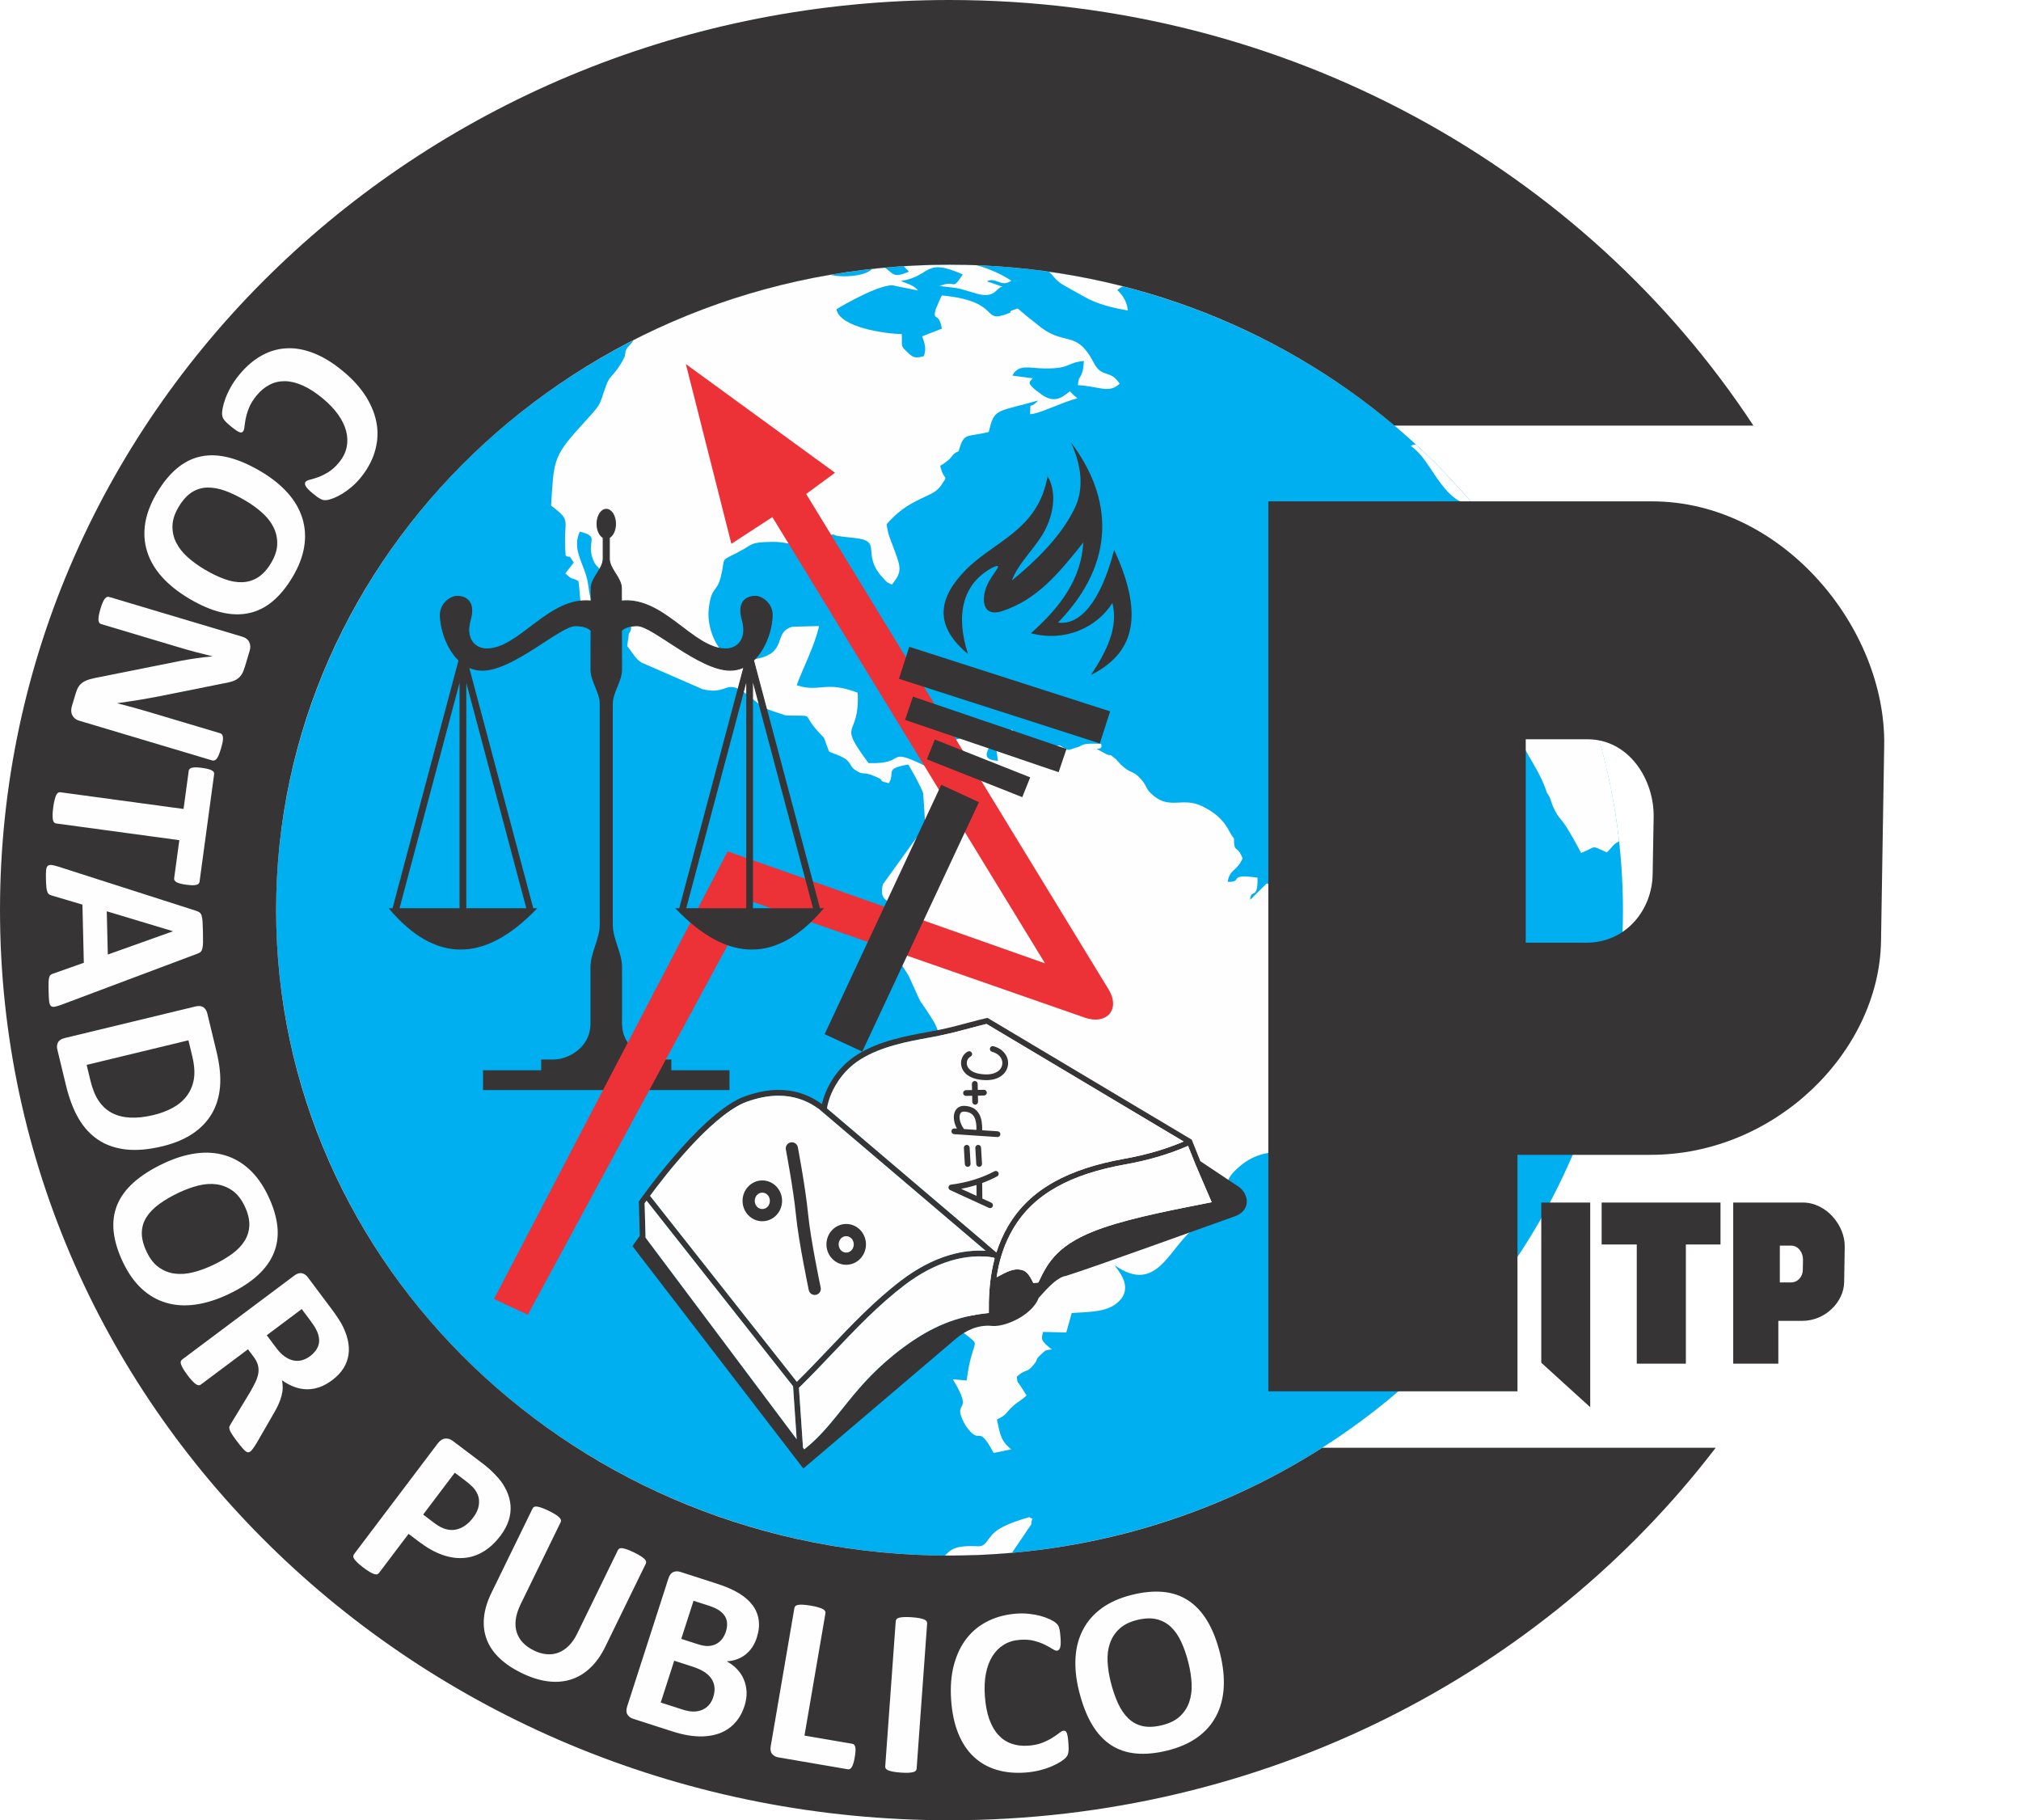
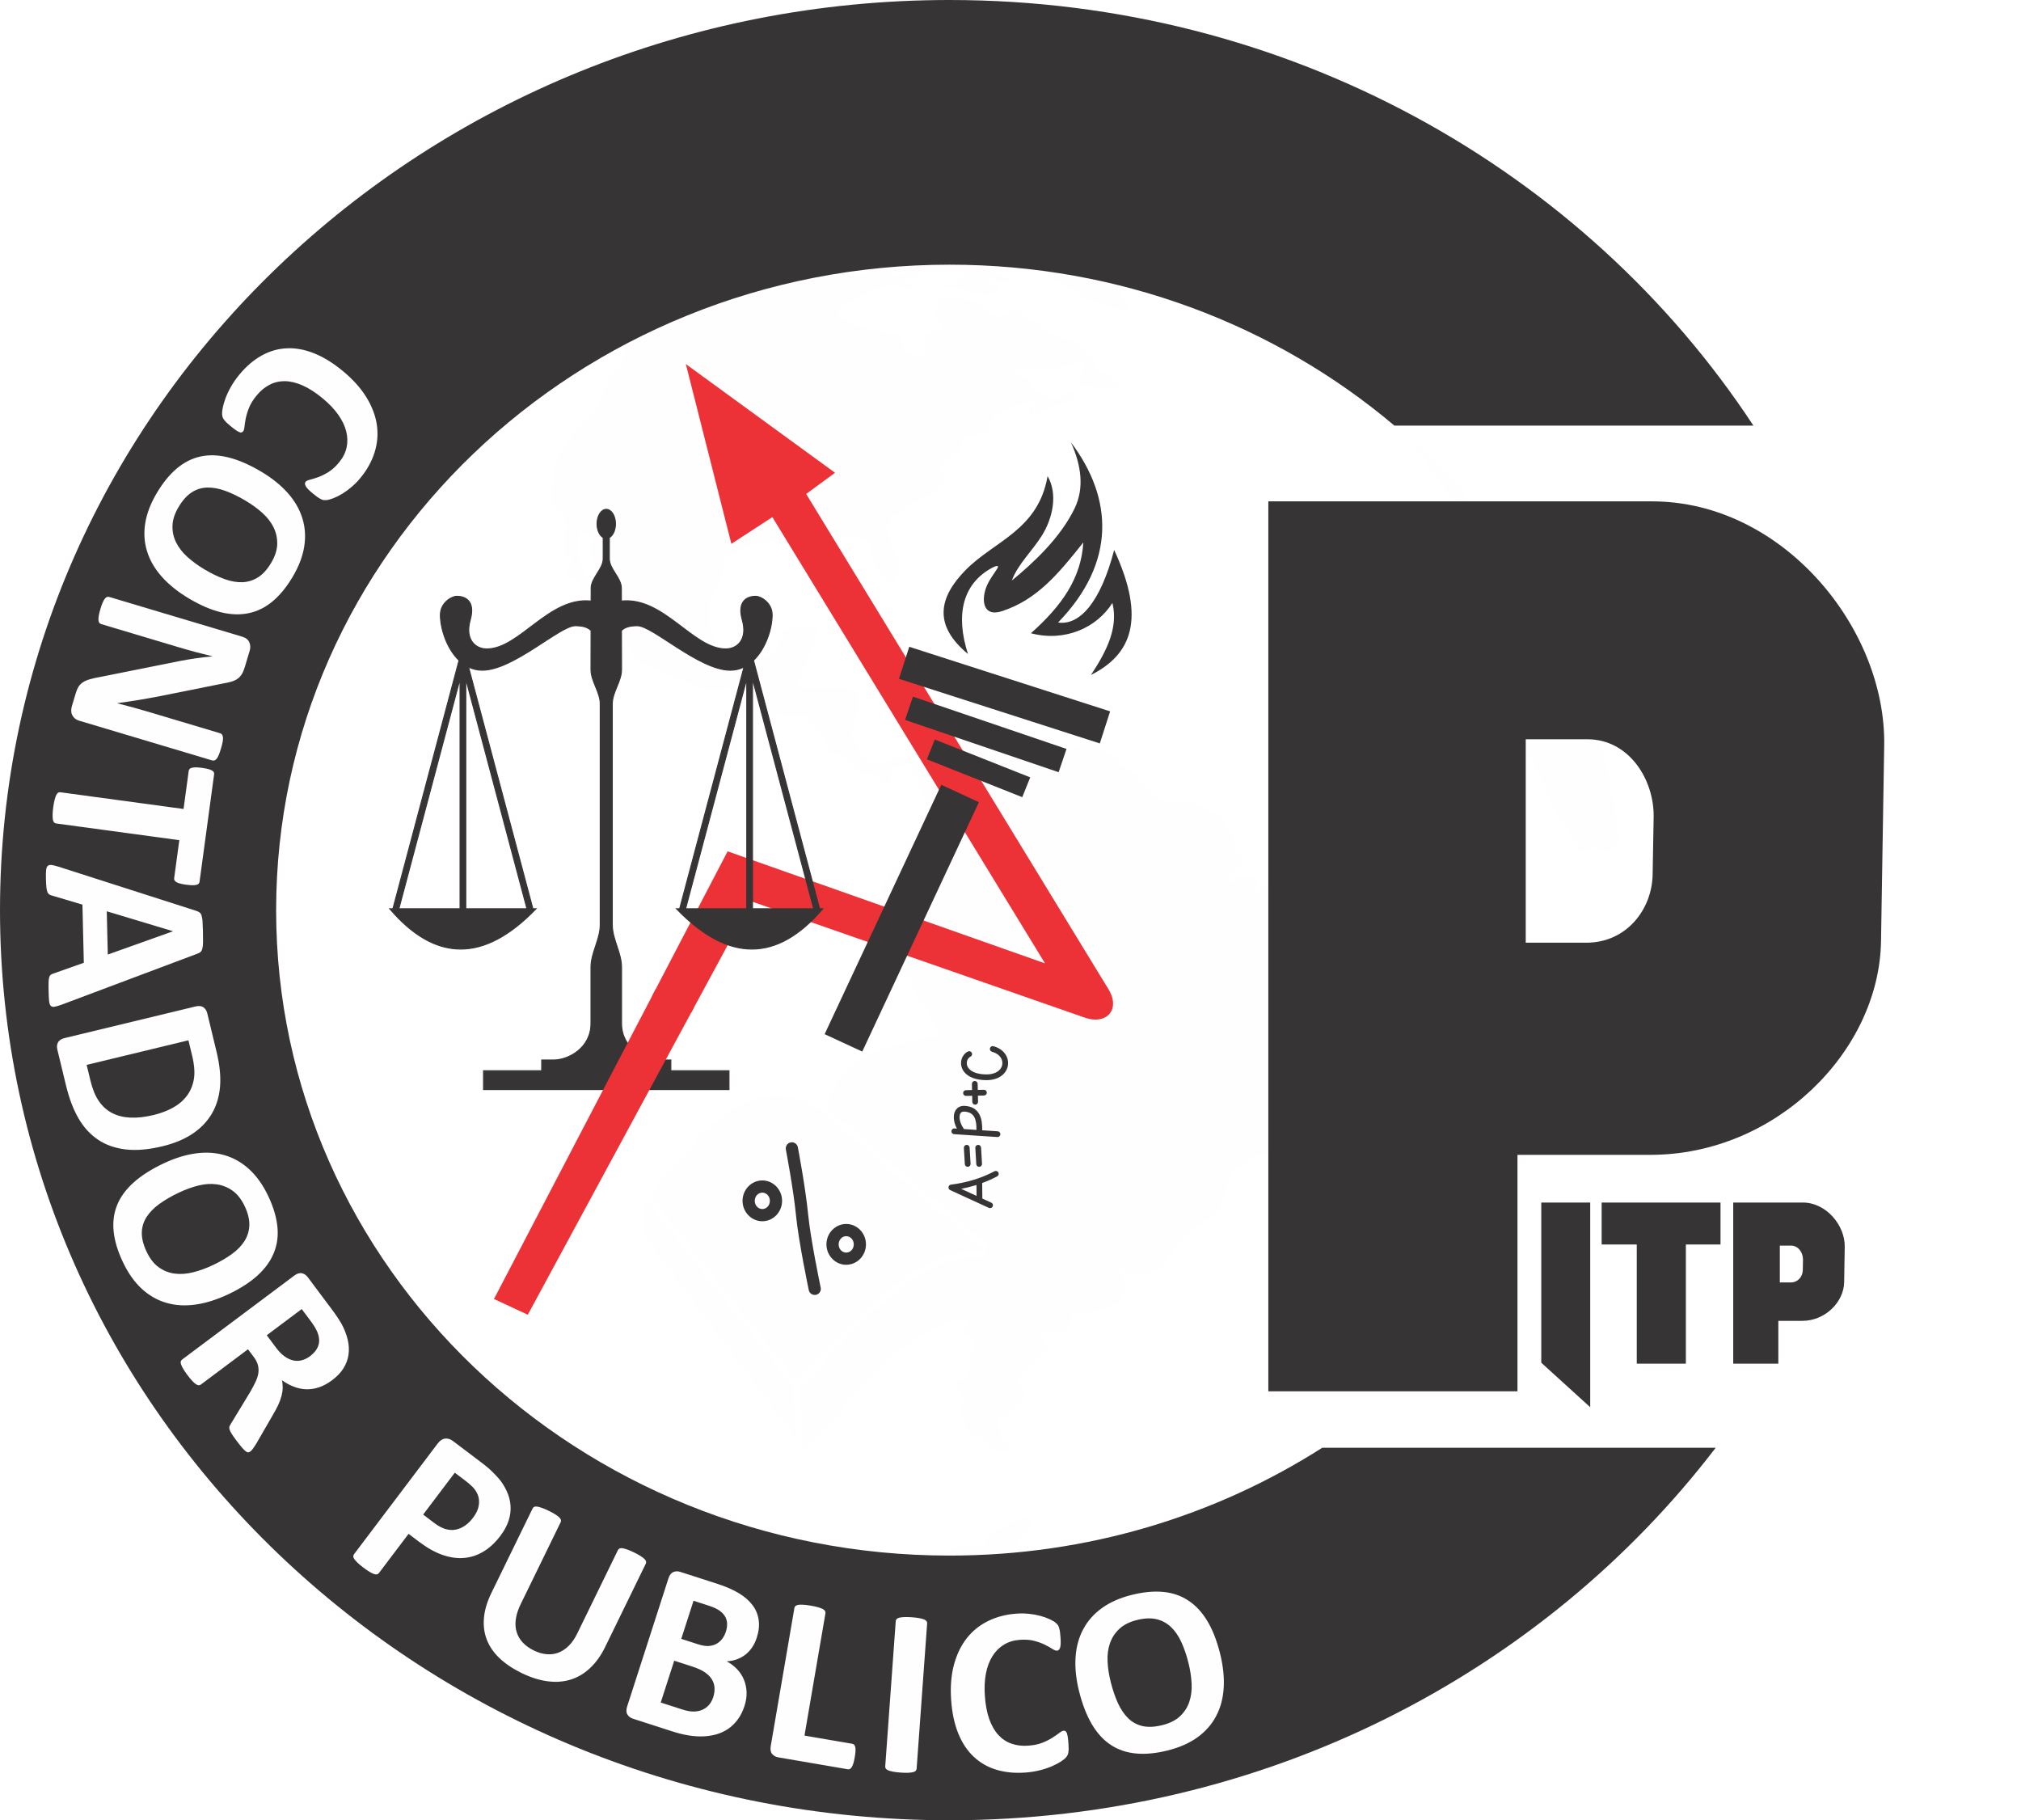
<svg xmlns="http://www.w3.org/2000/svg" xml:space="preserve" width="157.441mm" height="141.78mm" version="1.1" style="shape-rendering:geometricPrecision; text-rendering:geometricPrecision; image-rendering:optimizeQuality; fill-rule:evenodd; clip-rule:evenodd" viewBox="0 0 15200.45 13688.45">
  <defs>
    <style type="text/css"> .str0 {stroke:#373435;stroke-width:7.36;stroke-miterlimit:22.926} .fil6 {fill:none;fill-rule:nonzero} .fil1 {fill:#FEFEFE} .fil3 {fill:#373435} .fil2 {fill:#ED3237} .fil0 {fill:#00AFEF} .fil4 {fill:#FEFEFE;fill-rule:nonzero} .fil7 {fill:#373435;fill-rule:nonzero} .fil5 {fill:#373435;fill-rule:nonzero} </style>
    <clipPath id="id0">
      <path d="M2419.22 3327.83l4281.42 0 0 5367.9 -4281.42 0 0 -5367.9z" />
    </clipPath>
    <clipPath id="id1">
      <path d="M5855.91 2979.82l3001.58 0 0 5274.43 -3001.58 0 0 -5274.43z" />
    </clipPath>
    <clipPath id="id2">
      <path d="M7944.98 1685.74l7255.46 0 0 10981.14 -7255.46 0 0 -10981.14z" />
    </clipPath>
  </defs>
  <g id="Capa_x0020_1">
    <g id="Contador_x0020_Publico.cdr">
-       <ellipse class="fil0" cx="7141.73" cy="6844.23" rx="5064.86" ry="4853.87" />
      <path class="fil1" d="M7141.73 1990.35c68.38,0 136.35,1.65 204.08,4.25 95.33,27.45 185.15,65.91 260.13,116.21 -78.27,54.96 -112.79,-31.5 -183.35,4.81l120.12 41.3c-50.97,-2.62 -49.49,93.49 -197.29,51.24 -139.6,-39.87 -106.06,-39.07 -279.48,-57.02 133.17,-53.66 86.49,46.74 175.08,-87.31 -294.38,-131.28 -232.42,12.72 -464.64,49.02 49.26,22.98 94.18,28.94 128.47,71.68l-170.93 -34.24c-78.9,-35.18 -384.73,139.24 -442.78,175.03 24.41,138.78 372.45,184.92 491.31,187.13 4.35,98.43 -13.92,82.19 45,138.84 44.43,42.71 60.64,42.26 121.4,26.95 18.56,-54.74 7.73,-94.11 -13.14,-148.96l148.07 -57.94c-23,-133.92 -71,-48.34 -46.55,-145.13l37.23 -85.98c2.23,-4.56 5.46,-12.9 9.68,-18.41 459.89,44.06 286.97,218.61 500.46,134.58 46.77,-18.41 -32.83,-3.97 69.85,-36.75 46.51,40.97 142.49,118.18 178.37,145.02 181.59,135.8 265.82,16.63 394.22,264.33 61.64,118.86 124,45.69 194,156.71 -81.82,75.97 -144.9,21.01 -314.03,10.41 4.71,-87.39 36.21,-35.9 45.64,-181.46 -139.14,13.44 -92.4,57.3 -293.08,56.19 -121.72,-0.67 -196.67,-36.62 -245.62,53.62l153.52 20.31c-17.18,27.12 -65.13,26.95 60.59,118.12 93.21,67.64 148.32,38.72 218.8,-20.94 30.85,32.32 17.41,21.15 56.57,53 -122,31.87 -291.75,120.26 -355.65,119.35 4.2,-109.14 -9.15,-26.6 60.42,-102.55 -293.44,84.5 -327.53,57.46 -363.88,206.47l-7.98 30.49c-174.74,42.71 -183.06,-1.52 -226.78,144.82 -66.62,29.19 -24.11,33.96 -117.33,97.22 -3.4,2.32 -15.35,7.37 -20.68,13.07 29.61,126.35 67.92,55.22 5.24,148.16 -32.24,47.81 -85.12,67.06 -142.74,94.4 -119.2,56.59 -186.47,105.41 -265.44,196.01 9.3,81.85 36.21,131.56 64.63,211.09 41.79,116.81 51.17,148.88 -24.82,243.06 -37.07,-20.87 -24.5,-2.6 -71.24,-54.18 -167.44,-184.63 15.84,-276.88 -223.25,-298.41 -279.53,-25.2 23.91,-31.68 -349.33,-13.77 -17.73,58.71 0.17,33.58 -13.67,75.92 -111.92,-13.59 -160.68,-32.43 -238.89,-31.16 -179.6,3.03 -138.01,14.27 -258.39,76.38 -146.95,75.87 -93.16,30.94 -133.12,188.88 -30.35,120.15 -70.74,64.78 -90.28,241.59 -17.67,159.94 86.64,392.48 245.64,385.24 392.48,-17.84 213.01,-208.33 384.68,-253.99l199.9 -5.12c-35.56,154.93 -119.55,310.77 -168.53,445.32 175.36,56.78 213.75,-37.86 458.88,56.22 16.91,355.02 -163.54,198.6 81.28,528.84 312.28,11.6 102.87,-137.48 458.09,36.47 211.37,-142.81 53.21,-160.35 209.2,-215.31 62.68,-22.07 96.35,-9.28 164.08,-48.24 9.21,-5.31 48.96,-35.94 54.08,-38.33 5.87,-2.75 20.85,-8.3 26.93,-9.43 39.89,-7.19 19.44,-4.77 41.45,5.08 26.39,111.4 -172.18,240.55 20.08,253.18l-20.97 -145.09c66.97,-29.4 111.76,-32.28 124.47,-92.77 104.72,130.33 262.93,123.93 362.89,122.97 78.9,43.67 44.73,37.02 129.2,13.05 48.98,-13.94 21.98,-33.49 180.12,-26.01 23.83,70.69 -100.4,2.53 29.81,72.39 59.34,31.87 10.43,-15.61 80.13,41.41l34.73 38.48c77.88,76.5 90.17,42.08 151.08,108.42 58.95,64.24 30.35,73.97 101.46,131.62 125.49,101.75 220.56,4.32 368.04,78.81 184.89,93.33 187.17,191.31 233.71,238.72 1.76,121.28 19.89,39.85 65.37,151.23 -44.66,100.64 -93.99,75.49 -113,176.56 128.28,2.94 -12.01,-64.33 224.95,-31.46 4.32,176.05 -50.69,76.49 -55.48,167.01l123.72 -122.92c64.9,9.04 130.85,40.76 185.2,73.11 85.25,50.82 61.62,45.18 52.56,160.61 95.11,-49.86 44.38,-59.29 163.65,-31.87 84.84,19.49 134.55,18.34 232.48,30.72 13.77,34.63 74.41,84.3 110.1,126.47 83.41,98.43 55.61,57.3 173.24,103.91 87.88,458.13 -269.23,518.06 -331.19,778.19 -49.97,209.72 -57.51,268.74 -137.8,449.79 -35.18,79.22 -62.54,93.92 -110.7,172.23 -154.15,250.91 -331.82,56.22 -573.5,294.68 -151.85,149.84 49.5,195.91 -298.93,430.13 -192.03,129.08 -282.85,513.73 -607.35,282.37 14.2,30.18 145.04,155.62 34.2,268.95 -83.56,85.41 -214.3,80.82 -357.44,90.49l-41.01 146.36 -175.4 -4.18c-8.82,52.34 -23.18,58.56 51.31,119.91 3.49,2.82 11.62,6.46 16.78,10.58 -59.39,10.86 -41.17,2.23 -81.51,38.03 -46.31,41.04 -24.24,37.35 -48.37,68.11 -65.37,83.52 -56.67,30.4 -135.36,100.23 6.75,60.19 6.98,32.22 26.71,67.43 2.47,4.42 6.89,10.04 9.56,14.46l37.25 59.01c-45.42,43.67 -62.49,43.39 -105.93,84.03 -63.78,59.71 -32.72,53.73 -116.51,97.31 22.96,107.71 28.6,145.53 77.94,197.59 5.18,5.48 23.74,21.7 28.91,26.49l-132.06 27.1c-124.6,-234.13 -90.87,-44.23 -203.76,-195.97 -2.49,-3.36 -6.06,-9.78 -8.22,-13.03l-12.88 -23.28c-87.95,-174.82 83.54,-48.44 -81.58,-321.72l103.87 9.09c43.25,-342.94 123.34,-240.2 -21.77,-357.3 10.49,-62.8 28.6,-78.09 33.26,-123.27 7.59,-73.31 -19.65,-71.99 -1.71,-148.08 13.98,-59.42 99.53,-158.27 100.79,-260.69l21.32 -37.64c1.8,-5.42 6.25,-13.13 8.15,-20.02 1.93,-7.05 4.05,-13.31 5.69,-21.39 11.33,-55.96 -7.59,-94.59 24.65,-250.21 14.07,-68.1 53.31,-244.06 53.05,-302.65 86.57,-60.71 29.78,-170.8 51.25,-277.55 88.87,-442.35 38.64,-425.94 -320.07,-624.39 -200.11,-110.7 -127.26,-156.62 -208.52,-286.27 -142.55,-227.53 -46.02,-37.79 -182.74,-334.59l-99.17 -157.14c-41.15,-41.46 -10.66,-19.77 -45.2,-32.27l-24.28 -33.75c-101.44,-181.52 -16.95,-224.88 37.47,-292.41 2.51,-3.19 7.61,-9.73 11.35,-14.68 -57.79,-48.77 -97.16,-49.85 -74.17,-156.21l249.02 -345.7c25.34,-23.27 54.96,-46.14 72.2,-63.61 0.07,-0.54 -16.07,-266.13 -18.08,-275.56 -7.19,-34.1 -94.7,-192.8 -112.48,-216.78 -184.52,33.3 -93.62,54.85 -145.58,140.49 -104.81,-25.43 -4.92,-10.93 -109.81,-54.05 -94.25,-38.74 -75.82,0.13 -143.09,-45.25 -53.68,-36.22 -16.85,-68.09 -139.63,-115.75l-27.41 -10.04c-3.29,-1.34 -11.72,-5.24 -14.43,-6.35 -2.8,-1.19 -10.51,-3.62 -14.83,-6.96 -62.14,-157.31 -8.5,-60.83 -102.42,-172.6 -100.79,-119.96 -2.78,-91.29 -223.14,-98.69 -177.07,-56.67 -153.31,-47.59 -279.83,-148.26 -180.06,-143.29 -144.13,0.15 -346.23,-48.93l-460.56 -200.74c-46.68,-30.11 -68.23,-77.7 -106.26,-124l12.88 -93.8c75.1,-90.91 -127.93,-249.31 -168.8,-363.55 -66.05,-184.61 -68.91,-114.43 -99.19,-188.05 -59.79,-144.92 59.65,-176.05 -101.94,-214.77 -51.92,118.61 7.94,205.92 45.46,321.39 23.9,73.39 17.13,108.49 36.23,178.88 23.45,86.53 87.83,55.87 12.2,137.05 -118.23,-141.89 -77.51,-65.98 -103.31,-264.68 -62.68,-36.97 -32.1,2 -98.97,-58.6l63.6 -81.34c-47.79,-76.58 -21.56,-26 -61.12,-53.16 -24.23,-285.28 58.01,-246.51 -109.59,-376.08 21.5,-330.05 11.79,-362.96 214.89,-587.16 180.71,-199.46 135.76,-143.02 201.16,-320.81 30.29,-82.38 66.32,-66.86 138.26,-213.03l6.12 -39.51c11.21,-36.29 35.2,-40.04 58.8,-83.23 456.14,-232.89 953.73,-401.03 1479.53,-491.28 100.68,24 260.27,9.77 311.29,-40.07l3.08 -3.76c32.48,-3.57 65.04,-6.93 97.7,-9.93 61.94,42.66 61.6,82.94 180.41,30.01l-39.16 -40.96c114,-7.44 228.97,-11.43 344.94,-11.43zm747 52.69c189.39,26.91 375.36,63.76 557.33,110.12 -10.19,4.65 -19.29,9.23 -43.19,28.77 33,26.08 75.42,86.56 79.72,152.6 -107.53,-17.04 -229.7,-47.43 -323.78,-100.81l-148.68 -83.08c-77.36,-43.08 -82.1,-74.01 -121.4,-107.6zm2759.8 1299.17c154.76,142.38 299.98,294.19 434.91,454.27 -123.06,15.52 -13.61,10.18 -79.61,-16.15 -177.14,-70.61 -251.43,-334.35 -393.5,-426.61 14.87,-8.8 26.55,-11.12 38.19,-11.51zm517.8 555.31c549.3,688.06 911.01,1520.92 1011.51,2428.64 -52.94,29.99 -38.91,30.44 -92.05,84.45 -128.09,-56.61 -67.02,-46.63 -193.81,3.55 -31.52,-58.9 -85.44,-160.74 -129.78,-223.09 -27.67,-38.87 -44.16,-46.66 -75.92,-113.37 -22.85,-48.05 -20.01,-73.61 -51.69,-115.97 -55.02,-173.08 -154.39,-277.13 -221.73,-451.22 -61.27,-158.38 -35.01,-362.04 -129.15,-532.54 -63.63,-115.36 -58.64,-86.49 -62.83,-260.82 -2.3,-94.98 -27.49,-217.17 -15.76,-298.35 11.51,-79.46 34.32,-135 -19.86,-232.72 -59,-106.3 -36.97,-189.95 -81.8,-262.18 21.88,-16.85 41.37,-16.39 62.87,-26.39zm-3555.05 7779.64c-154.65,13.64 -311.2,20.94 -469.56,20.94 -11.3,0 -22.52,-0.35 -33.8,-0.41 38.68,-38.31 64.37,-75.12 220.71,-70.73 3.9,0.12 11.49,0.57 14.83,0.72 3.08,0.11 11.34,0.45 13.77,0.54 70.81,2.88 65.09,-77.31 163.49,-133.92 64.12,-36.86 144.1,-63.27 220.91,-85.6 53.29,38.52 17.89,-23.74 15.16,53.94l-145.51 214.51z" />
      <path class="fil2" d="M5158.4 2737.78l342.38 1351.64 308.32 -200.77 2050.75 3355.85 -2387.24 -842.38 -566.06 1084.32 290.91 130.75 453.71 -838.78 2509.63 874.83c159.54,55.59 270.83,-59.23 175.68,-215.14l-2273.05 -3723.38 216.92 -159.54 -1121.96 -817.4z" />
      <g style="clip-path:url(#id0)">
        <image x="2419.22" y="3327.83" width="4281.42" height="5367.9" />
      </g>
      <path class="fil3 str0" d="M3460.01 6833.76l0 -1727.56 -459.87 1727.56 459.87 0zm1099.95 -3003.67c38.26,0 69.29,48.96 69.29,109.36 0,47.67 -19.32,88.21 -46.29,103.18l0 159.2c0,76.86 90.32,143.64 90.52,220.49l0.23 97.66c317.08,-34.52 537.86,360.04 784.94,360.04 86.65,0 165.86,-71.94 124.29,-217.5 -44.54,-157.46 54.38,-178.64 100.62,-178.36 39.93,0.26 124.05,48.84 124.05,140.12 0,100.19 -46.53,251.93 -140.27,341.78l497.16 1867.71 24.26 0c-343.47,403.1 -710.32,406.01 -1101.18,0l24.26 0 483.74 -1817.17c-31.07,14.96 -65.55,23.57 -103.48,23.57 -232.01,0 -584.15,-334.62 -697.91,-334.62 -56.39,0 -93.23,10.29 -119.96,35.77l0.71 293.44c0.2,89.24 -69.57,169.59 -69.57,258.83l0 1661.19c0,108.79 69.57,210.3 69.57,319.1l0 423.05c0,185.14 171.63,274.29 279.67,274.29l91.07 0 0 80.66 437.41 0 0 141.61 -923.17 0 -923.16 0 0 -141.61 437.41 0 0 -80.66 91.08 0c108.04,0 279.66,-89.15 279.66,-274.29l0 -423.05c0,-108.8 69.58,-210.31 69.58,-319.1l0 -1661.19c0,-89.24 -69.77,-169.59 -69.58,-258.83l0.72 -293.44c-26.73,-25.48 -63.58,-35.77 -119.96,-35.77 -113.76,0 -465.9,334.62 -697.91,334.62 -37.94,0 -72.41,-8.61 -103.48,-23.57l483.74 1817.17 24.26 0c-390.86,406.01 -757.72,403.1 -1101.18,0l24.26 0 497.16 -1867.71c-93.75,-89.85 -140.27,-241.59 -140.27,-341.78 0,-91.28 84.12,-139.86 124.05,-140.12 46.25,-0.28 145.16,20.9 100.62,178.36 -41.56,145.56 37.64,217.5 124.29,217.5 247.07,0 467.85,-394.56 784.93,-360.04l0.24 -97.66c0.19,-76.88 90.52,-143.61 90.52,-220.49l0 -159.22c-26.96,-15 -46.27,-55.5 -46.27,-103.16 0,-60.4 31.03,-109.36 69.32,-109.36zm1099.9 3003.67l0 -1727.56 459.87 1727.56 -459.87 0zm-503.25 0l459.89 -1727.56 0 1727.56 -459.89 0zm-1193.35 0l-459.89 -1727.56 0 1727.56 459.89 0z" />
      <g style="clip-path:url(#id1)">
        <image x="5855.91" y="2979.82" width="3001.58" height="5274.43" />
      </g>
      <path class="fil3" d="M7280.35 4917.99c-261.66,-216.19 -221.44,-424.69 -16.12,-632.78 214.86,-217.76 544.96,-298.78 614.88,-704.53 78.49,133.22 39.27,315.34 -42.45,446.32 -71.89,115.25 -183.22,218.74 -226.45,338.87 160.79,-131.74 367.47,-323.59 473.24,-544.97 72.48,-151.7 49.48,-320.7 -28.68,-494.75 318.15,421.93 340.47,904.65 -96.78,1355.22 160.37,23.43 318.86,-148.38 421.82,-545.68 243.68,524.67 126.85,788.35 -174.47,940.06 116.75,-176.79 207.53,-355.07 161.35,-541.4 -118.76,186.85 -356.89,294.86 -613.08,227.68 235.75,-208.76 378.47,-416.79 394.36,-682.97 -186.64,234.5 -345.92,428.91 -609.48,516.26 -151.88,50.34 -159.47,-93.12 -114.72,-193.59 23.13,-51.92 52.14,-85.62 78.38,-128.57 14.57,-23.85 -9.52,-19.99 -40.96,-2.96 -219.08,118.59 -276.95,349.84 -180.84,647.8zm-441.63 -54.1l-77.46 240.95 1510.73 485.63 77.45 -240.94 -1510.72 -485.64zm27.73 374.9l-59.27 175.07 1154.99 393.14 59.28 -175.07 -1155 -393.14zm164.48 322.37l-59.75 148.94 717.52 284.63 59.75 -148.95 -717.52 -284.62zm331.73 471.36l-283 -130.98 -877.42 1875.4 283 130.98 877.42 -1875.4z" />
      <polygon class="fil2" points="4929.34,7442.8 3715.23,9768.52 3969.78,9886.83 5218.72,7577.9 " />
      <g style="clip-path:url(#id2)">
        <image x="7944.98" y="1685.74" width="7255.46" height="10981.14" />
      </g>
      <path class="fil3" d="M9539.42 3770.27l1873.88 0 1011.97 0c980.3,0 1760.61,951.14 1746.27,1835.64l-23.89 1472.33c-13.4,827.32 -791.52,1606.17 -1733.65,1606.17l-1000.7 0 0 1778.28 -1873.88 0 0 -1778.28 0 -1606.17 0 -1472.33 0 -1835.64zm1936 1789.09l464.16 0c312.81,0 502.9,303.6 497.94,585.75l-7.63 431.6c-4.64,263.89 -198.18,512.51 -498.72,512.51l-455.75 0c0,-522.69 0,-1007.16 0,-1529.86zm1560.62 3483.72l339.28 0 183.23 0c177.5,0 318.77,172.21 316.17,332.37l-4.32 266.57c-2.43,149.78 -143.31,290.8 -313.89,290.8l-181.19 0 0 321.98 -339.28 0 0 -321.98 0 -290.8 0 -266.57 0 -332.37zm350.53 323.93l84.03 0c56.62,0 91.05,54.96 90.15,106.04l-1.37 78.16c-0.84,47.78 -35.88,92.79 -90.29,92.79l-82.52 0c0,-94.64 0,-182.36 0,-276.99zm-1794.24 -323.93l368.09 0 0 1539.27 -368.09 -334.62 0 -1204.64zm454.11 0l264.13 0 369.26 0 260.54 0 0 315.46 -260.54 0 0 896.26 -369.26 0 0 -896.26 -264.13 0 0 -315.46z" />
      <path class="fil3" d="M7141.73 0c2546.72,0 4781.74,1277.73 6046.11,3200.55l-2700.31 0c-892.33,-753.12 -2063.28,-1210.19 -3345.8,-1210.19 -2797.24,0 -5064.86,2173.16 -5064.86,4853.87 0,2680.71 2267.62,4853.87 5064.86,4853.87 1036.64,0 2000.39,-298.67 2803.09,-810.83l2959.37 0c-1299.59,1698.29 -3396.48,2801.18 -5762.46,2801.18 -3944.26,0 -7141.73,-3064.26 -7141.73,-6844.22 0,-3779.96 3197.48,-6844.22 7141.73,-6844.22z" />
      <path class="fil4" d="M1732.57 3203.04c-11.56,-9.56 -21.25,-17.99 -28.68,-25.31 -7.43,-7.33 -13.53,-14.38 -18.03,-20.45 -4.92,-6.07 -8.3,-12.06 -10.6,-17.91 -2.07,-5.68 -3.84,-13.12 -4.75,-22.59 -1.08,-9.23 0.26,-24.78 3.9,-46 4.07,-21.25 10.67,-45.55 20.49,-72.79 10.02,-27.03 23.35,-56.1 40.64,-87.07 17.27,-30.98 38.82,-62.35 64.75,-93.73 50.49,-61.08 105.56,-108.44 165.16,-142.12 59.6,-33.69 122.6,-52.27 188.56,-55.7 66.13,-3.66 134.66,8.53 206.23,36.73 71.31,27.99 144.21,72.81 218.74,134.4 75.92,62.78 134.98,128.68 177.17,197.68 42.17,69.01 68.3,138.26 78.35,207.7 10.09,69.45 4.19,138.02 -17.17,206.12 -21.18,67.84 -57.19,132.54 -107.88,193.83 -20.47,24.78 -42.28,46.83 -65.63,66.43 -23.11,19.79 -46.07,36.53 -69.09,50.45 -22.79,14.1 -44.99,25.13 -66.78,33.71 -21.83,8.13 -38.52,13.01 -49.73,14.08 -11.43,0.84 -20.12,0.8 -26.09,-0.14 -6.2,-1.15 -12.94,-3.57 -20.29,-7.66 -7.76,-4.05 -16.28,-9.1 -25.6,-15.6 -9.3,-6.51 -20.1,-15.05 -33.06,-25.78 -13.68,-11.3 -25.09,-21.51 -33.97,-30.44 -8.89,-8.96 -15.31,-17.04 -19.43,-24.02 -3.95,-7.24 -6.09,-13.77 -6.16,-19 -0.11,-5.61 1.58,-10.57 4.89,-14.59 5.67,-6.83 16.9,-12.22 33.68,-16.22 16.8,-3.96 37.07,-10.25 60.81,-18.79 23.74,-8.54 49.28,-21.18 76.6,-37.9 27.1,-16.5 53.91,-40.76 80.63,-73.07 29.24,-35.37 48.07,-73 56.67,-112.71 8.39,-39.92 7.38,-80.46 -3.34,-122.24 -10.93,-42 -31.17,-83.75 -60.99,-125.47 -29.59,-41.53 -68.66,-82.16 -116.51,-121.71 -52.36,-43.3 -102.33,-75.5 -149.72,-96.44 -47.17,-20.71 -91.66,-31.7 -132.98,-32.15 -41.16,-0.66 -79.87,8.22 -115.26,26.58 -35.68,18.17 -68.12,44.92 -97.37,80.28 -26.49,32.07 -45.74,63.03 -57.7,92.84 -11.75,29.59 -19.83,56.63 -24.72,80.78 -4.84,24.59 -7.89,45.08 -9.56,61.98 -1.65,16.9 -4.7,28.26 -9.76,34.37 -3.73,4.51 -7.76,7.48 -11.81,8.54 -4.21,1.26 -9.71,0.67 -16.93,-2.1 -6.79,-2.84 -15.72,-7.87 -26.41,-15.09 -10.91,-7.46 -24.52,-17.89 -41.26,-31.73zm-311.11 1297.88c-82.57,-49.13 -150.36,-103.33 -203.37,-162.63 -53.01,-59.32 -90.32,-122.82 -111.31,-190.46 -21.4,-67.56 -26.23,-138.44 -14.64,-212.36 11.73,-74.17 41.02,-150.36 87.81,-228.97 46.13,-77.58 96.59,-139.04 151.09,-184.57 54.64,-45.81 114.04,-75.63 178.84,-89.39 64.38,-13.68 134.45,-11.16 210.03,7.81 75.56,18.97 157.33,54.43 245.14,106.68 80.45,47.88 146.92,101.3 199.14,160.11 52.2,58.85 88.78,121.89 109.74,189.53 21.14,67.41 25.97,138.26 14.4,212.19 -11.49,74.34 -40.68,150.94 -87.76,230.1 -44.87,75.45 -94.46,136.04 -148.86,181.99 -54.23,45.68 -113.78,75.77 -178.59,89.54 -64.67,14.22 -134.37,12.25 -209.45,-5.73 -75.36,-18.12 -156,-52.55 -242.22,-103.85zm116.43 -219.08c52.31,31.11 102.44,55.24 150.13,72.58 47.7,17.32 92.8,25.28 135.03,23.72 42.24,-1.56 81.54,-13.79 117.9,-36.64 36.12,-23.01 68.96,-59.04 98.19,-108.19 29.57,-49.69 44.84,-96.87 45.86,-141.09 1.21,-44.52 -7.94,-86.62 -27.01,-125.73 -19.09,-39.13 -47.05,-75.34 -83.82,-108.62 -37.07,-33.43 -78.74,-63.91 -125.53,-91.76 -54.44,-32.39 -105.84,-57.28 -154.06,-74.93 -48.26,-17.67 -93.62,-25.78 -136.23,-24.77 -42.34,1.15 -81.22,13.25 -117.07,36.42 -35.58,23.34 -68.3,59.75 -97.87,109.45 -29.54,49.69 -45.07,96.72 -46.11,140.95 -1.45,44.35 7.69,86.44 27.29,125.88 19.62,39.46 48.07,75.94 85.41,109.55 37.33,33.61 80.04,64.72 127.9,93.19zm-941.79 1137.93c-13.2,-3.92 -24.21,-9.78 -33.45,-17.35 -8.84,-7.75 -15.54,-16.45 -20.18,-26.44 -4.49,-9.65 -6.77,-20.21 -6.84,-31.74 0.03,-11.82 1.72,-22.8 4.94,-33.65l28.82 -96.43c6.04,-20.24 13.27,-36.93 21.46,-50.44 8.39,-13.16 19.75,-24.44 33.97,-33.58 14.33,-9.45 32.2,-16.92 53.77,-22.9 21.31,-6.09 48.61,-11.98 81.63,-17.77l602.13 -120.57c35.91,-6.83 74.13,-12.99 114.89,-19.01 40.73,-6.02 80.02,-10.25 117.66,-13.38l0.51 -1.76c-42.02,-9.99 -83.6,-20.51 -124.96,-31.58 -41.11,-11.02 -83.8,-23.14 -127.16,-36.08l-581.89 -173.84c-5.57,-1.66 -10.41,-4.7 -14.13,-9.32 -3.45,-4.56 -5.59,-11.26 -6.53,-19.84 -0.96,-8.56 -0.13,-19.84 2.04,-33.56 2.17,-13.73 6.37,-30.98 12.51,-51.49 6.04,-20.24 11.9,-36.69 17.6,-49.35 5.73,-12.67 11.12,-22.23 16.55,-28.58 5.2,-6.75 10.86,-10.79 16.07,-12.12 5.57,-1.54 11.27,-1.44 16.85,0.23l999.02 298.44c26.95,8.06 44.84,22.03 53.57,41.89 8.84,19.55 9.82,40.91 2.91,64.09l-36.17 121.06c-6.48,21.68 -13.77,39.61 -22.04,53.45 -8.28,13.81 -18.36,25.17 -30.4,34.34 -11.99,9.17 -27.31,16.73 -45.64,22.46 -18.02,5.76 -40.21,10.62 -65.74,14.83l-471.14 94.57c-28.38,5.25 -56.39,10.3 -83.79,15.52 -27.43,5.2 -54.77,10.15 -81.84,14.18 -27.15,4.33 -53.95,8.48 -80.05,12.48 -26.49,4.23 -52.49,7.97 -78.44,11.38l-0.26 0.87c40.69,10.23 83.06,21.29 126.71,33.39 43.92,12.16 85.66,24.31 125.22,36.13l521.79 155.88c5.58,1.67 10.32,5 13.97,9.91 3.42,4.53 5.76,11.64 6.91,20.61 1.08,9.26 0.28,20.52 -2.21,34.13 -2.45,13.64 -6.96,30.81 -13.09,51.34 -5.86,19.62 -11.34,35.88 -16.76,48.63 -5.41,12.74 -10.72,22 -16.44,28.29 -5.61,5.99 -11.32,10.04 -16.47,11.36 -5.57,1.52 -11,1.52 -16.87,-0.24l-999.01 -298.46zm804.05 1233.24c-17.28,-2.35 -31.73,-4.92 -43.97,-8.13 -11.9,-3.15 -21.34,-6.59 -28.18,-10.6 -7.18,-4.05 -12.15,-8.46 -14.85,-13.44 -3.08,-4.75 -4.19,-10.15 -3.48,-15.31l38.99 -287.38 -926.78 -125.72c-5.77,-0.78 -10.98,-3.34 -15.29,-7.94 -4.03,-4.53 -7.09,-11.44 -8.93,-20.66 -1.54,-9.14 -2.32,-21.62 -2.08,-37.01 0.21,-15.42 1.86,-34.34 4.91,-56.76 3.04,-22.44 6.49,-41.11 10.37,-56.03 3.88,-14.92 7.96,-26.7 11.88,-35.12 4.23,-8.39 9.03,-14.22 14.12,-17.53 5.38,-3.27 11.08,-4.36 16.85,-3.58l926.78 125.7 38.99 -287.4c0.78,-5.74 3.27,-10.66 7.5,-14.41 3.86,-3.49 9.82,-6.39 17.82,-8.39 7.63,-1.76 17.67,-2.86 29.99,-2.73 12.64,0.17 27.27,1.54 44.55,3.88 17.58,2.38 32.65,5.05 44.88,8.26 12.24,3.19 21.9,6.98 28.81,10.69 7.17,4.05 11.84,8.41 14.64,12.79 2.75,4.7 3.57,10.06 2.8,15.82l-109.79 809.43c-0.7,5.16 -2.89,9.8 -6.84,13.91 -3.94,4.07 -9.6,7.03 -17.6,9.02 -7.68,2.07 -17.98,2.82 -30.61,2.65 -12.64,-0.17 -27.85,-1.62 -45.46,-4.01zm-938.79 903c-21.25,7.57 -38.24,12.55 -50.75,14.68 -12.49,2.14 -22.03,-0.07 -28.6,-6.33 -6.29,-6.58 -10.53,-18.12 -12.46,-34.9 -1.93,-16.48 -3.1,-39.72 -3.79,-68.77 -0.71,-30.57 -0.98,-54.44 -0.48,-71.29 0.52,-17.15 2.04,-30.05 4.58,-39.28 2.54,-8.95 6.07,-15.15 10.88,-18.92 4.49,-3.79 10.86,-7.01 18.43,-9.31l231.25 -81.74 -10.43 -437.36 -228.36 -67.71c-8.63,-2.24 -15.75,-5.12 -21.34,-8.96 -5.9,-3.53 -10.34,-9.87 -13.89,-18.34 -3.58,-8.5 -6.01,-20.66 -7.62,-36.52 -1.6,-15.89 -2.7,-36.69 -3.31,-62.38 -0.68,-27.52 -0.26,-48.96 1.22,-64.59 1.45,-15.65 5.48,-26.44 12.07,-32.43 6.87,-6.27 16.64,-8.65 29.21,-7.12 12.6,1.52 29.21,5.73 50.49,12.27l1037.7 332.67c10.17,3.15 18.52,7.22 24.78,11.97 6.53,4.44 11.3,11.96 14.9,22.28 3.62,10.62 6.11,24.96 7.45,43.6 1.36,18.31 2.26,42.8 2.99,73.37 0.84,35.19 1.19,63.33 0.78,84.14 -0.42,21.12 -2.17,37.38 -5.25,49.08 -3.1,11.71 -7.8,20.08 -14.12,25.44 -6.58,5.05 -15.34,9.86 -26.58,13.48l-1019.75 382.97zm838.8 -552.47l-0.02 -0.93 -497.18 -149.71 7.76 325.4 489.43 -174.77zm-78.92 1616.65c-103.5,24.97 -195.05,32.93 -275.32,23.67 -80,-9.33 -149.12,-33.54 -208.02,-72.83 -58.58,-39.35 -107.67,-92.67 -146.83,-159.68 -39.15,-67.04 -70.98,-150.64 -95.11,-250.55l-64.98 -269.14c-4.68,-19.34 -2.91,-36.75 5.22,-52.57 8.18,-15.83 25,-26.8 50.58,-32.98l983.19 -237.4c25.57,-6.18 45.6,-4.1 60.03,6.27 14.46,10.36 24,25.03 28.68,44.37l69.79 289.07c24.28,100.51 32.98,188.76 26.37,264.32 -6.56,75.84 -27.13,143.13 -61.66,202.15 -34.84,59.08 -83.08,109.44 -144.87,150.81 -62.07,41.43 -137.59,72.87 -227.09,94.49zm-65.34 -235.39c53.53,-12.95 101.4,-31.09 144.48,-54.72 42.8,-23.53 77.53,-53.03 104.45,-88.78 26.93,-35.77 44.86,-77.58 53.19,-125.2 8.24,-47.94 4.09,-106.73 -12.9,-177.22l-27.95 -115.68 -765.48 184.82 28.79 119.26c15.16,62.75 35.97,113.74 62.66,152.61 26.41,38.97 59.77,68.99 99.45,89.91 39.6,20.66 85.53,32.24 137.73,34.73 52.23,2.52 110.75,-4.07 175.57,-19.72zm561.55 1348.03c-86.85,41.04 -169.67,66.99 -248.48,77.86 -78.81,10.84 -152.33,6.33 -220.15,-14.05 -67.99,-19.97 -129.48,-55.54 -184.33,-106.45 -54.98,-51.16 -101.8,-118.01 -140.88,-200.72 -38.57,-81.6 -61.4,-157.79 -68.73,-228.42 -7.46,-70.9 0.96,-136.83 25.74,-198.28 24.6,-61.03 65.82,-117.74 123.77,-169.85 57.93,-52.08 133.03,-100.1 225.41,-143.76 84.64,-40 166.1,-65.32 244.06,-75.76 77.96,-10.45 150.66,-5.57 218.5,14.81 67.71,20.12 129.17,55.68 184.05,106.56 55.23,51.06 102.48,118.06 141.83,201.33 37.54,79.35 60.1,154.32 67.82,225.11 7.63,70.51 -0.68,136.7 -25.46,198.14 -24.32,61.6 -64.89,118.31 -121.72,170.56 -57.13,52.41 -130.73,100.04 -221.44,142.92zm-116.71 -218.95c55.04,-26 103.03,-54.11 144.07,-84 41.01,-29.87 72.8,-62.85 95.09,-98.75 22.28,-35.91 34.1,-75.35 35.47,-118.27 1.08,-42.82 -10.48,-90.17 -34.91,-141.88 -24.72,-52.28 -55.32,-91.28 -91.45,-116.84 -36.22,-25.85 -76.27,-41.8 -119.37,-47.81 -43.1,-6.02 -88.77,-3.05 -136.91,8.87 -48.44,12.08 -97,29.61 -146.21,52.88 -57.26,27.05 -106.63,55.82 -148.22,85.94 -41.58,30.18 -73.65,63.27 -96.62,99.17 -22.68,35.75 -34.37,74.78 -35.14,117.44 -0.54,42.57 11.4,90.04 36.1,142.32 24.72,52.27 55.06,91.4 91.16,116.97 35.97,25.97 75.99,41.9 119.66,47.67 43.69,5.74 89.87,2.54 138.58,-9.67 48.72,-12.18 98.39,-30.24 148.71,-54.05zm283.14 1400.66c-5.14,3.83 -10.29,6.15 -15.44,6.95 -5.14,0.81 -11.38,-1.41 -19.14,-6.69 -7.7,-5.71 -17.13,-14.7 -28.56,-27.93 -11.42,-13.23 -26.04,-31.72 -43.81,-55.48 -15.03,-20.1 -26.45,-36.38 -34.46,-49.11 -7.99,-12.74 -13.44,-23.57 -15.86,-32.43 -2.45,-8.89 -2.94,-16.17 -0.96,-22.23 2.14,-5.81 5.2,-11.92 9.37,-18.1l145.28 -239.4c15.98,-27.64 29.73,-53.21 40.68,-76.34 11.25,-23.31 18.33,-45.44 21.81,-66.37 3.47,-20.92 2.25,-41.43 -2.94,-61.62 -5.26,-19.77 -15.46,-40.04 -30.48,-60.12l-44.18 -59.04 -354.92 265.64c-4.64,3.47 -10.15,5.31 -16.22,4.88 -6.3,-0.24 -13.33,-3.01 -21.1,-8.28 -7.52,-5.46 -16.63,-13.53 -27.08,-24.46 -10.27,-10.65 -22.54,-25.52 -36.29,-43.88 -13.59,-18.15 -24.21,-33.89 -31.91,-47.22 -7.69,-13.35 -12.88,-24.37 -15.98,-33.13 -2.87,-8.93 -3.56,-16.46 -1.89,-21.9 1.74,-5.88 5.03,-10.65 9.69,-14.13l843.58 -631.33c21.05,-15.76 40.28,-21.74 57.65,-17.93 17.37,3.82 31.94,13.56 43.66,29.22l180.02 240.56c18.14,24.23 32.86,44.94 43.62,61.36 10.74,16.41 20.36,31.78 28.81,45.66 22.49,41.25 38.55,81.6 47.94,121.21 9.63,39.42 11.78,77.53 6.56,113.93 -5.25,36.4 -17.85,70.65 -37.99,102.92 -20.16,32.3 -48.72,62.07 -85.7,89.76 -30.85,23.08 -62.2,40.43 -93.52,51.66 -31.78,11.16 -63.16,16.71 -94.81,16.33 -31.46,-0.17 -62.97,-6.02 -94.51,-17.56 -31.8,-11.34 -62.8,-28.27 -93.57,-49.95 3.81,18.9 5.46,37.92 5.08,57.35 -0.4,19.38 -3.51,39.69 -9.17,60.73 -5.66,21.05 -13.4,42.88 -23.9,65.62 -10.23,22.59 -23.11,46.75 -38.38,72.3l-124.59 215.92c-12.81,20.66 -22.38,35.47 -29.29,44.08 -6.51,8.69 -12.2,14.87 -17.09,18.54zm448.12 -716.01c30.63,-22.89 51.47,-49.19 61.83,-78.72 10.6,-29.75 8.53,-63.69 -6.55,-101.7 -4.72,-11.4 -11.05,-23.48 -18.77,-36.79 -7.7,-13.37 -19.61,-30.81 -35.73,-52.36l-63.44 -84.75 -263.05 196.86 72.04 96.27c20.17,26.95 40.76,47.85 62.4,62.98 21.6,15.54 43.13,25.43 64.96,30.09 21.6,4.86 43.32,4.3 64.44,-1.22 21.11,-5.45 41.8,-15.6 61.88,-30.65zm1432.2 1350.17c-39.46,52.2 -82.21,91.99 -128.8,119.65 -46.57,28.1 -95.7,43.88 -147.63,47.59 -51.82,4.14 -105.58,-3.87 -161.6,-23.63 -56.05,-19.71 -114.59,-52.86 -175.83,-99.17l-77.38 -58.49 -223.07 295.03c-3.69,4.89 -8.26,7.94 -14.4,9.43 -5.95,1.27 -13.47,0.58 -22.4,-2.35 -8.93,-2.91 -19.72,-8.39 -32.81,-15.98 -12.81,-7.37 -28.74,-18.28 -47.05,-32.11 -18.05,-13.65 -32.64,-25.82 -43.73,-36.5 -11.1,-10.71 -19.13,-19.84 -24.54,-27.38 -5.22,-7.81 -7.97,-14.86 -7.89,-20.54 0.04,-6.11 1.88,-11.62 5.4,-16.26l629.32 -832.43c16.98,-22.47 35.58,-34.86 55.77,-37.25 20.21,-2.37 39.83,3.64 58.86,18.03l218.17 164.92c21.96,16.61 42.39,33.24 60.88,49.89 18.47,16.65 39.37,38.2 63.13,64.59 23.34,26.47 43.84,57.72 60.9,93.99 17.23,36.05 27.43,73.3 30.29,111.12 2.87,37.83 -1.69,75.82 -14.26,114.25 -12.41,38.18 -32.91,75.99 -61.34,113.59zm-206.55 -134.68c24.54,-32.48 39,-63.74 43.41,-93.4 4.37,-29.66 2.04,-55.98 -7.24,-78.72 -9.26,-22.72 -22.03,-42.36 -38.31,-58.88 -16.53,-16.69 -34.65,-32.32 -54.4,-47.26l-80.54 -60.9 -238.01 314.84 84.92 64.2c30.27,22.89 58.54,37.72 85.13,45.18 26.32,7.26 51.86,8.52 75.84,3.64 23.83,-4.61 46.87,-14.81 69.03,-29.9 21.9,-15.26 42.08,-34.88 60.17,-58.8zm994.28 970.64c-31.14,63.79 -68.4,116.41 -111.92,157.45 -43.39,41.5 -91.69,70.68 -145.28,87.76 -53.61,17.06 -111.72,21.74 -174.18,13.73 -62.9,-7.88 -128.92,-28.86 -198.75,-62.94 -65.41,-31.94 -120.24,-68.89 -164.29,-110.49 -44.19,-41.98 -76.1,-88.18 -95.89,-139.04 -19.77,-50.84 -27.01,-105.76 -21.7,-164.8 5.31,-59.02 24,-121.74 56.45,-188.28l309.38 -634.05c2.56,-5.2 6.61,-9.35 12.06,-12.15 5.05,-2.65 12.57,-3.4 22.16,-2.12 9.61,1.28 21.53,4.71 35.79,9.63 14.01,4.82 31.74,12.43 52.65,22.62 20.05,9.8 36.71,18.94 49.1,27.03 12.66,8.22 22.44,15.37 29.1,22.02 6.61,6.64 10.64,13.03 12.22,18.91 1.41,6.13 0.66,11.88 -1.9,17.1l-300.52 615.91c-20.27,41.52 -32.48,79.81 -37.2,115.3 -4.6,35.21 -2.37,67.6 7.24,96.78 9.28,29.05 24.74,55.33 46.56,78.23 21.86,22.91 49.13,42.36 81.84,58.31 33.28,16.24 65.81,25.65 96.89,28.23 31.33,2.68 60.86,-1.27 88.8,-11.82 27.82,-10.95 53.92,-28.16 77.77,-51.92 23.98,-24.04 44.9,-54.34 62.75,-90.91l306.43 -628c2.56,-5.23 6.61,-9.37 12.06,-12.16 5.03,-2.63 12.55,-3.41 21.88,-2.26 9.32,1.15 21.25,4.58 35.82,9.63 14.52,5.08 31.98,12.56 52.36,22.49 20.33,9.93 36.71,18.95 49.08,27.03 12.38,8.09 22.18,15.26 28.81,21.9 6.63,6.64 10.65,13.03 11.69,18.62 1.15,6.01 0.39,11.78 -2.17,17l-305.09 625.25zm1047.52 444.73c-12.67,39.31 -29.66,73.07 -50.75,101.63 -21.01,28.25 -44.97,51.7 -71.78,70.09 -27.13,18.23 -56.57,31.89 -88.5,41.22 -32.24,9.19 -65.95,14.07 -101.44,15.48 -35.4,1.13 -72.2,-1.41 -109.99,-7.8 -37.88,-6.12 -78.92,-16.46 -123.19,-30.72l-293.2 -94.56c-18.65,-6.01 -32.59,-16.61 -41.82,-31.8 -9.24,-15.2 -9.82,-35.3 -1.76,-60.36l310.4 -962.64c8.07,-25.02 20.29,-41.02 36.69,-47.94 16.36,-6.94 33.89,-7.41 52.51,-1.41l276.63 89.19c67.55,21.79 122.75,46.03 165.96,72.51 43.2,26.44 76.99,56.33 101.62,89.64 24.89,33.41 39.96,70.44 45.48,111.12 5.81,40.76 0.94,84.84 -14.48,132.6 -8.63,26.77 -20.18,50.69 -34.47,72.11 -14.31,21.42 -31.46,39.7 -50.47,54.79 -19.39,15.26 -40.85,27.01 -64.85,35.65 -23.71,8.76 -49.12,13.74 -76.48,14.89 29.29,15.87 55.2,35.14 77.09,57.98 21.9,22.8 38.99,48.56 51.26,77.3 12.57,28.79 19.46,60.25 21.15,93.92 1.61,33.93 -3.47,69.59 -15.58,107.14zm-139.99 -558.79c7.15,-22.14 10.04,-43.06 9.07,-62.99 -1.04,-19.64 -6.47,-37.76 -16.37,-53.82 -9.95,-16.05 -24.3,-30.34 -42.92,-43.41 -18.69,-12.77 -45.34,-24.91 -79.98,-36.08l-112.98 -36.45 -92.39 286.53 124.93 40.29c32.3,10.43 59.44,14.97 81.19,13.31 21.67,-1.35 41.07,-6.66 58.2,-15.94 17.15,-9.28 31.52,-21.98 43.66,-37.66 11.92,-16.08 21.14,-33.69 27.6,-53.79zm-95 492.04c8.25,-25.62 11.32,-50.04 9.45,-73.14 -1.98,-22.81 -9.05,-43.74 -21.23,-62.77 -11.9,-18.94 -29.49,-36.18 -52.66,-52.01 -23.29,-15.54 -55.26,-30.03 -96.31,-43.27l-132.8 -42.82 -101.37 314.48 161.89 52.2c31.16,10.04 58.4,15.28 82.1,15.54 23.31,0.43 44.86,-3.53 64.7,-11.3 19.58,-7.83 36.88,-19.6 52.1,-35.91 14.83,-16.12 26.23,-36.55 34.13,-61.01zm1064.41 451.43c-2.99,17.5 -6.18,32.48 -9.73,44.3 -3.58,11.8 -7.72,21.34 -11.78,28.7 -4.39,7.64 -9,12.73 -14.09,15.26 -5.17,2.84 -10.56,3.77 -16.33,2.8l-523.77 -89.78c-19.29,-3.32 -34.6,-11.84 -45.92,-25.57 -11.3,-13.74 -14.72,-33.56 -10.27,-59.51l178.04 -1038.51c0.98,-5.73 3.73,-10.84 8.45,-15 4.71,-3.83 11.71,-6.67 20.97,-8.2 9.26,-1.52 21.68,-1.55 37.07,-0.8 15.39,0.8 34.24,3.08 56.54,6.92 22.92,3.92 41.77,8.08 56.25,12.42 14.15,4.3 25.86,8.48 34.08,12.99 8.22,4.52 13.89,9.55 17.04,14.72 3.08,5.51 3.97,11.23 2.99,16.95l-157.73 920 359.13 61.57c5.74,0.98 10.91,3.43 14.55,7.46 3.97,4.09 6.7,9.84 8.42,17.91 1.78,7.76 2.23,17.75 1.64,30.39 -0.58,12.29 -2.51,27.19 -5.57,44.96zm465.27 86.83c-0.42,5.79 -2.65,11.14 -6.96,15.77 -4.3,4.29 -10.99,7.78 -20.05,10.19 -9.07,2.1 -21.44,3.67 -36.23,4.44 -15.08,0.76 -34.38,0.29 -57.56,-1.41 -22.56,-1.62 -41.43,-3.9 -56.56,-6.85 -15.12,-2.95 -27.15,-6.27 -35.8,-9.65 -8.63,-3.69 -14.74,-8.11 -18.38,-13 -3.6,-5.17 -5.05,-10.79 -4.62,-16.58l79.09 -1093.04c0.42,-5.79 2.65,-11.14 6.96,-15.74 4.32,-4.3 11,-7.81 20.66,-10.18 9.41,-2.38 21.44,-3.66 36.53,-4.42 15.09,-0.73 34.08,-0.28 56.65,1.35 23.18,1.66 42.35,3.99 57.18,6.89 14.5,2.91 26.56,5.92 35.18,9.6 8.63,3.71 14.77,8.16 18.39,13 3.59,5.17 5.05,10.79 4.61,16.61l-79.09 1093.01zm1142 -188.03c1.06,14.96 1.63,27.8 1.46,38.24 -0.19,10.43 -1.08,19.69 -2.38,27.15 -0.99,7.76 -2.99,14.33 -5.66,20.03 -2.69,5.4 -6.84,11.81 -13.07,19.01 -5.97,7.15 -18.13,16.92 -36.01,28.9 -18.19,11.71 -40.35,23.7 -66.82,35.35 -26.52,11.38 -56.74,21.79 -91.1,30.63 -34.34,8.84 -71.94,14.87 -112.53,17.71 -79.05,5.55 -151.34,-1.66 -216.83,-21.61 -65.47,-19.93 -122.38,-52.75 -170.37,-98.15 -48.23,-45.36 -86.65,-103.4 -115.58,-174.66 -28.93,-70.96 -46.74,-154.67 -53.51,-251.11 -6.89,-98.27 0.11,-186.49 20.99,-264.63 20.92,-78.12 53.02,-144.78 96.39,-199.98 43.36,-55.18 97.09,-98.2 161.13,-129.67 63.72,-31.44 135.42,-49.97 214.77,-55.54 32.04,-2.24 63.05,-1.65 93.36,1.73 30.27,3.1 58.23,8.18 84.16,15.24 25.93,6.79 49.24,15.26 70.49,25.13 20.94,10.19 35.98,18.94 44.49,26.32 8.48,7.68 14.43,14 17.88,18.97 3.43,5.29 6.35,11.84 8.44,19.97 2.45,8.43 4.63,18.08 6.37,29.31 1.69,11.23 2.94,24.93 4.14,41.74 1.24,17.69 1.69,33 1.36,45.57 -0.34,12.62 -1.8,22.85 -4.01,30.65 -2.51,7.85 -5.74,13.9 -9.5,17.54 -4.01,3.97 -8.76,6.13 -13.96,6.51 -8.84,0.63 -20.49,-3.77 -34.95,-13.21 -14.45,-9.41 -32.99,-19.75 -55.56,-31.07 -22.55,-11.3 -49.31,-21.08 -80.26,-29.33 -30.63,-8.26 -66.69,-10.95 -108.52,-8.02 -45.76,3.21 -86,15.54 -120.71,36.68 -34.69,21.44 -63.33,50.16 -86.23,86.71 -22.85,36.87 -39.13,80.35 -48.8,130.69 -9.67,50.06 -12.16,106.38 -7.8,168.33 4.74,67.76 15.89,126.16 33.41,174.92 17.52,48.46 40.26,88.26 68.42,118.48 27.9,30.27 61.04,52.16 98.74,65.15 37.74,13.31 79.5,18.34 125.27,15.14 41.5,-2.91 77.18,-10.32 107.01,-22.23 29.53,-11.88 54.7,-24.7 75.56,-37.81 21.14,-13.43 38.08,-25.35 51.47,-35.82 13.38,-10.43 23.72,-16.07 31.64,-16.64 5.8,-0.41 10.75,0.46 14.31,2.67 3.81,2.18 7.19,6.57 10.15,13.72 2.65,6.85 5.16,16.8 7.3,29.53 2.13,13.02 3.95,30.06 5.46,51.75zm1139.84 -680.3c23.31,93.19 32.58,179.47 27.84,258.89 -4.75,79.39 -23.53,150.61 -56.76,213.17 -32.87,62.78 -79.77,116.14 -140.41,159.98 -60.9,43.93 -135.61,76.81 -224.36,99 -87.57,21.9 -166.75,29.4 -237.47,22.79 -70.98,-6.53 -134.01,-27.67 -189.42,-63.96 -55.04,-36.05 -102.63,-87.55 -142.4,-154.54 -39.79,-67.01 -72.2,-150.02 -96.98,-249.17 -22.72,-90.82 -31.63,-175.64 -26.64,-254.14 4.96,-78.49 23.95,-148.87 57.19,-211.41 32.93,-62.47 79.82,-115.83 140.45,-159.68 60.85,-44.23 135.78,-77.47 225.15,-99.8 85.16,-21.31 163.09,-28.81 234.02,-22.57 70.61,6.31 133.93,27.39 189.37,63.65 55.65,35.91 103.35,86.75 143.5,152.7 40.22,66.26 72.56,147.76 96.91,245.1zm-237.51 71.7c-14.77,-59.08 -32.96,-111.61 -54.25,-157.7 -21.31,-46.07 -47.41,-83.67 -78.29,-112.54 -30.85,-28.86 -67.23,-48.16 -109.08,-57.87 -41.78,-9.43 -90.46,-7.35 -145.95,6.53 -56.08,14.01 -100.31,36.43 -132.44,66.87 -32.44,30.48 -55.87,66.62 -70.19,107.73 -14.33,41.11 -20.33,86.46 -18.05,136.01 2.4,49.87 10.1,100.92 23.33,153.73 15.35,61.44 33.91,115.47 55.35,162.13 21.44,46.7 47.66,84.59 78.38,114.15 30.63,29.22 66.63,48.3 108.32,57.42 41.63,8.82 90.52,6.39 146.63,-7.64 56.09,-14.03 100.41,-36.14 132.51,-66.56 32.51,-30.22 55.94,-66.37 70.12,-108.06 14.17,-41.72 20.05,-87.62 17.58,-137.78 -2.45,-50.17 -10.45,-102.4 -23.95,-156.41z" />
-       <path class="fil5" d="M9028.12 8732.22l284.91 189.92c26.56,17.72 47.11,44.08 57.28,72.87 5.68,16.15 8.17,33.13 6.79,49.78 -1.46,17.15 -7.01,34.01 -17.28,49.47 -14.46,21.7 -38.22,40.43 -73.15,52.75 -261.1,92.21 -1038.26,375.04 -1267.78,447.38 -32.41,4.99 -64.89,25.11 -98.41,54.08 -34.67,29.98 -70.29,69.26 -108.07,111.37 -19.91,53.66 -67.78,102.17 -125.75,139.71 -65.93,42.73 -160.2,77.92 -226.34,71.38 -107.1,-10.58 -199.22,37.01 -268.06,93.79l-1150.16 978.65c-428.41,-557.54 -856.76,-1115.14 -1285.42,-1672.51l55.33 -77.05 -7.17 -258.07 4.11 -5.78c1.26,-1.79 435.28,-625.05 765.29,-774.57l0.94 -0.35c336.61,-133.38 529.64,-6.05 607.01,48.11 10.93,-49.97 36.84,-123.49 86.44,-197.57 41.51,-61.93 99.67,-124.69 179.59,-175.01 163.42,-102.92 372.58,-141.04 529.7,-169.65 31.76,-5.78 61.42,-11.19 89.62,-17.02 77.61,-16.04 164.08,-39.15 234.37,-57.97 49.33,-13.19 90.72,-24.29 117.64,-29.69l8.13 -1.64c511.9,305.28 1023.59,611.03 1535.77,915.85l64.7 161.78zm-3034.9 1658.92c81.2,-79.89 160.41,-163.27 239.59,-246.62 173.1,-182.26 346.28,-364.58 547.01,-516.84 113.19,-85.85 235.97,-152.48 362.8,-189.69 88.89,-26.06 179.84,-37.79 270.97,-31.68l-1248.55 -1061.5 0.45 -0.54 -3.1 -2.17c-68.46,-48.06 -248.46,-174.46 -570.4,-47.28 -257.08,116.48 -584.68,537.85 -702.69,697.74l1103.92 1398.58zm1498.57 -975.13l2.96 0.54c21.1,-66.08 49.07,-130.86 85.62,-193.76 82.67,-142.29 198.51,-251.23 345.76,-333.86 146.02,-81.93 323.11,-137.93 529.6,-174.89 79.72,-14.27 158.67,-32.22 236.58,-54.9 70.68,-20.59 140.71,-45.27 210.02,-74.82l-1482.39 -884c-24.5,5.42 -62.51,15.58 -106.87,27.45 -70.23,18.8 -156.67,41.9 -236.93,58.49 -26.11,5.38 -57.24,11.08 -90.63,17.16 -153.48,27.94 -357.79,65.19 -514.3,163.75 -74.18,46.72 -128.18,104.98 -166.71,162.47 -55.04,82.22 -78.46,162.34 -84.23,205.34l1271.51 1081.04zm-19.02 40.64c-106.47,-17.44 -213.62,-7.74 -317.97,22.84 -121.72,35.71 -239.81,99.84 -348.88,182.58 -197.41,149.74 -369.62,331.02 -541.76,512.29 -83.81,88.24 -167.7,176.55 -255.18,261.88l30.66 450.27 9.45 12.62c259.58,-204.41 354.5,-477.58 746.44,-767.41 216,-159.74 405.45,-234.3 639,-257.59l2.6 -0.33c-1.58,-108.11 4.1,-215.68 23.62,-320.91 5.57,-29.97 12.25,-59.77 20.18,-89.31l-8.15 -6.93zm1462.75 -839.52c-75.77,33.21 -152.93,60.68 -231.2,83.51 -79.25,23.07 -159.63,41.34 -240.96,55.89 -201.63,36.1 -374.25,90.61 -516.06,170.17 -140.55,78.85 -250.95,182.57 -329.5,317.77 -58.76,101.12 -94.37,207.29 -114.56,316.21 -2.7,14.66 -5.17,29.36 -7.35,44.12 78.01,-41.24 125.29,-68.14 183.37,-56.11 36.34,7.53 59.02,28.97 93.17,101.1 17.91,-5.29 26.88,-2.63 37.33,-5.34 71.8,-153.59 147.99,-293.51 480.14,-409.18 239.94,-83.56 580.55,-146.17 823.39,-194.61l-120.26 -279.74 -57.5 -143.81zm-2943.61 2205.75l-27.08 -398.03 -1101.97 -1396.09 -14.45 20.26 7.15 258.17 1136.35 1515.7z" />
      <path class="fil4" d="M8935.52 8617.12c-75.77,33.21 -152.93,60.68 -231.2,83.51 -79.25,23.07 -159.63,41.34 -240.96,55.89 -201.63,36.1 -374.25,90.61 -516.06,170.17 -140.55,78.85 -250.95,182.57 -329.5,317.77 -58.76,101.12 -94.37,207.29 -114.56,316.21 -2.7,14.66 -5.17,29.36 -7.35,44.12 78.01,-41.24 125.29,-68.14 183.37,-56.11 36.34,7.53 59.02,28.97 93.17,101.1 17.91,-5.29 26.88,-2.63 37.33,-5.34 71.8,-153.59 147.99,-293.51 480.14,-409.18 239.94,-83.56 580.55,-146.17 823.39,-194.61l-120.26 -279.74 -57.5 -143.81zm-1462.75 839.52c-106.47,-17.44 -213.62,-7.74 -317.97,22.84 -121.72,35.71 -239.81,99.84 -348.88,182.58 -197.41,149.74 -369.62,331.02 -541.76,512.29 -83.81,88.24 -167.7,176.55 -255.18,261.88l30.66 450.27 9.45 12.62c259.58,-204.41 354.5,-477.58 746.44,-767.41 216,-159.74 405.45,-234.3 639,-257.59l2.6 -0.33c-1.58,-108.11 4.1,-215.68 23.62,-320.91 5.57,-29.97 12.25,-59.77 20.18,-89.31l-8.15 -6.93zm-1480.85 1366.22l-27.08 -398.03 -1101.97 -1396.09 -14.45 20.26 7.15 258.17 1136.35 1515.7zm1499.87 -1406.86l2.96 0.54c21.1,-66.08 49.07,-130.86 85.62,-193.76 82.67,-142.29 198.51,-251.23 345.76,-333.86 146.02,-81.93 323.11,-137.93 529.6,-174.89 79.72,-14.27 158.67,-32.22 236.58,-54.9 70.68,-20.59 140.71,-45.27 210.02,-74.82l-1482.39 -884c-24.5,5.42 -62.51,15.58 -106.87,27.45 -70.23,18.8 -156.67,41.9 -236.93,58.49 -26.11,5.38 -57.24,11.08 -90.63,17.16 -153.48,27.94 -357.79,65.19 -514.3,163.75 -74.18,46.72 -128.18,104.98 -166.71,162.47 -55.04,82.22 -78.46,162.34 -84.23,205.34l1271.51 1081.04zm-1498.57 975.13c81.2,-79.89 160.41,-163.27 239.59,-246.62 173.1,-182.26 346.28,-364.58 547.01,-516.84 113.19,-85.85 235.97,-152.48 362.8,-189.69 88.89,-26.06 179.84,-37.79 270.97,-31.68l-1248.55 -1061.5 0.45 -0.54 -3.1 -2.17c-68.46,-48.06 -248.46,-174.46 -570.4,-47.28 -257.08,116.48 -584.68,537.85 -702.69,697.74l1103.92 1398.58z" />
      <path class="fil6" d="M9028.12 8732.22l284.91 189.92c26.56,17.72 47.11,44.08 57.28,72.87 5.68,16.15 8.17,33.13 6.79,49.78 -1.46,17.15 -7.01,34.01 -17.28,49.47 -14.46,21.7 -38.22,40.43 -73.15,52.75 -261.1,92.21 -1038.26,375.04 -1267.78,447.38 -32.41,4.99 -64.89,25.11 -98.41,54.08 -34.67,29.98 -70.29,69.26 -108.07,111.37 -19.91,53.66 -67.78,102.17 -125.75,139.71 -65.93,42.73 -160.2,77.92 -226.34,71.38 -107.1,-10.58 -199.22,37.01 -268.06,93.79l-1150.16 978.65c-428.41,-557.54 -856.76,-1115.14 -1285.42,-1672.51l55.33 -77.05 -7.17 -258.07 4.11 -5.78c1.26,-1.79 435.28,-625.05 765.29,-774.57l0.94 -0.35c336.61,-133.38 529.64,-6.05 607.01,48.11 10.93,-49.97 36.84,-123.49 86.44,-197.57 41.51,-61.93 99.67,-124.69 179.59,-175.01 163.42,-102.92 372.58,-141.04 529.7,-169.65 31.76,-5.78 61.42,-11.19 89.62,-17.02 77.61,-16.04 164.08,-39.15 234.37,-57.97 49.33,-13.19 90.72,-24.29 117.64,-29.69l8.13 -1.64c511.9,305.28 1023.59,611.03 1535.77,915.85l64.7 161.78z" />
      <path class="fil5" d="M7280.27 7907.27c10.74,-5.22 23.74,-0.75 28.96,9.97 5.23,10.74 0.76,23.74 -9.97,28.96 -11.72,5.73 -20.68,16.87 -24.97,30.18 -3.34,10.37 -3.91,22.07 -0.9,33.61 3.06,11.68 9.97,23.5 21.51,33.89 21.98,19.79 60.1,34.43 119.59,35.73 52.55,1.15 88.3,-15.33 107.6,-38.79 8.81,-10.71 14.2,-22.98 16.13,-35.6 1.92,-12.71 0.49,-25.85 -4.38,-38.1 -9.93,-25.02 -34.19,-47.26 -72.79,-57.71 -11.53,-3.08 -18.4,-14.98 -15.32,-26.52 3.08,-11.53 14.98,-18.4 26.51,-15.32 53.05,14.37 87.08,46.72 101.75,83.64 7.8,19.58 10.13,40.4 7.07,60.43 -3.08,20.14 -11.64,39.65 -25.58,56.62 -27.05,32.87 -74.5,56.01 -141.86,54.53 -71.31,-1.58 -118.81,-20.75 -147.69,-46.75 -18.21,-16.41 -29.27,-35.66 -34.39,-55.22 -5.16,-19.73 -4.18,-39.81 1.58,-57.68 7.85,-24.34 24.7,-44.94 47.13,-55.89zm223.57 600.14c11.92,0.73 20.97,11.04 20.23,22.96 -0.73,11.92 -11.04,20.97 -22.96,20.23l-325.05 -21.5c-11.92,-0.74 -20.97,-11.04 -20.24,-22.96 0.74,-11.93 11.04,-20.97 22.97,-20.24l18.45 1.22c-10.04,-18.84 -16.87,-38.12 -20.45,-56.39 -4.35,-22.33 -3.95,-43.62 1.43,-61.5 6.09,-20.24 18.31,-36.32 36.76,-45.47 11.27,-5.59 24.65,-8.34 40.04,-7.56 54.88,2.77 90.15,25.47 110.82,63.81 16.64,30.87 22.72,71.54 21.46,119.7l116.55 7.71zm-253.27 -16.76l93.51 6.18c0.94,-40.04 -3.75,-72.89 -16.36,-96.32 -13.25,-24.59 -37.05,-39.22 -74.91,-41.13 -7.61,-0.37 -13.85,0.78 -18.71,3.19 -6.91,3.43 -11.73,10.2 -14.38,19.02 -3.36,11.18 -3.47,25.34 -0.43,40.87 4.3,21.95 14.81,46.02 31.29,68.2zm59.41 -339.5c-0.24,-11.92 9.23,-21.79 21.16,-22.02 11.92,-0.24 21.78,9.23 22.02,21.15l1.02 45.9 45.99 -1.01c11.92,-0.24 21.78,9.23 22.02,21.15 0.24,11.93 -9.24,21.79 -21.16,22.03l-45.9 1.02 1.02 45.99c0.24,11.92 -9.24,21.78 -21.16,22.02 -11.92,0.24 -21.79,-9.24 -22.02,-21.16l-1.02 -45.9 -45.99 1.02c-11.92,0.24 -21.79,-9.24 -22.02,-21.16 -0.24,-11.92 9.23,-21.79 21.15,-22.02l45.9 -1.02 -1.01 -45.99zm145.86 892.96c10.84,4.94 15.61,17.78 10.67,28.62 -4.94,10.84 -17.77,15.61 -28.62,10.67l-291.61 -133.83c-10.83,-4.94 -15.6,-17.77 -10.66,-28.62 3.31,-7.26 10.17,-11.82 17.6,-12.51 56.31,-7.13 111.96,-18.6 166.73,-35.09 54.53,-16.44 107.9,-37.99 159.85,-65.35 10.55,-5.55 23.67,-1.5 29.22,9.07 5.55,10.56 1.5,23.67 -9.07,29.22 -36.92,19.44 -74.51,36.08 -112.67,50.15l1.21 116.79 67.34 30.89zm-226.67 -104.02l115.95 53.21 -0.87 -82.15 -11.94 3.69c-33.85,10.19 -68.25,18.56 -103.14,25.26zm20.41 -307.68c-0.7,-11.92 8.39,-22.18 20.31,-22.87 11.92,-0.7 22.18,8.39 22.87,20.31l7.17 121.91c0.7,11.92 -8.39,22.19 -20.31,22.88 -11.92,0.69 -22.18,-8.4 -22.87,-20.32l-7.17 -121.91zm86.04 0c-0.69,-11.92 8.39,-22.18 20.32,-22.87 11.92,-0.7 22.18,8.39 22.87,20.31l7.17 121.91c0.7,11.92 -8.39,22.19 -20.31,22.88 -11.92,0.69 -22.18,-8.4 -22.87,-20.32l-7.18 -121.91z" />
      <path class="fil7" d="M5910.77 8644.87c-4.94,-24.82 11.21,-49 36.03,-53.94 24.82,-4.94 49,11.21 53.94,36.03 0.15,0.85 57.61,302.51 77.03,501.82 18.8,192.83 94.69,553.27 94.9,554.27 5.14,24.74 -10.76,49.01 -35.49,54.14 -24.74,5.14 -49.01,-10.76 -54.14,-35.49 -0.19,-1.02 -76.92,-365.26 -96.32,-564.33 -18.78,-192.64 -75.8,-491.65 -75.94,-492.5zm453.75 559.45c41.32,0 78.79,17.54 105.84,45.86 26.43,27.68 42.82,65.76 42.82,107.6 0,41.81 -16.36,79.93 -42.82,107.62 -27.05,28.32 -64.52,45.85 -105.84,45.85 -41.32,0 -78.78,-17.53 -105.84,-45.85 -26.45,-27.69 -42.82,-65.81 -42.82,-107.62 0,-41.84 16.39,-79.92 42.82,-107.6 27.06,-28.32 64.52,-45.86 105.84,-45.86zm39.51 108.94c-10.11,-10.58 -24.12,-17.15 -39.51,-17.15 -15.42,0 -29.4,6.57 -39.5,17.15 -10.72,11.21 -17.37,26.98 -17.37,44.52 0,17.53 6.65,33.32 17.37,44.53 10.1,10.58 24.08,17.15 39.5,17.15 15.39,0 29.4,-6.57 39.51,-17.15 10.71,-11.21 17.36,-26.99 17.36,-44.53 0,-17.54 -6.65,-33.31 -17.36,-44.52zm-670.5 -436.38c41.32,0 78.78,17.53 105.84,45.85 26.42,27.69 42.82,65.76 42.82,107.6 0,41.82 -16.37,79.94 -42.82,107.62 -27.06,28.32 -64.52,45.86 -105.84,45.86 -41.32,0 -78.79,-17.54 -105.84,-45.86 -26.45,-27.68 -42.82,-65.8 -42.82,-107.62 0,-41.84 16.38,-79.91 42.82,-107.6 27.05,-28.32 64.52,-45.85 105.84,-45.85zm39.5 108.94c-10.1,-10.58 -24.11,-17.15 -39.5,-17.15 -15.42,0 -29.4,6.57 -39.51,17.15 -10.71,11.21 -17.37,26.97 -17.37,44.51 0,17.54 6.66,33.33 17.37,44.54 10.11,10.57 24.09,17.15 39.51,17.15 15.39,0 29.4,-6.57 39.5,-17.15 10.72,-11.21 17.37,-26.99 17.37,-44.54 0,-17.54 -6.65,-33.3 -17.37,-44.51z" />
    </g>
  </g>
</svg>